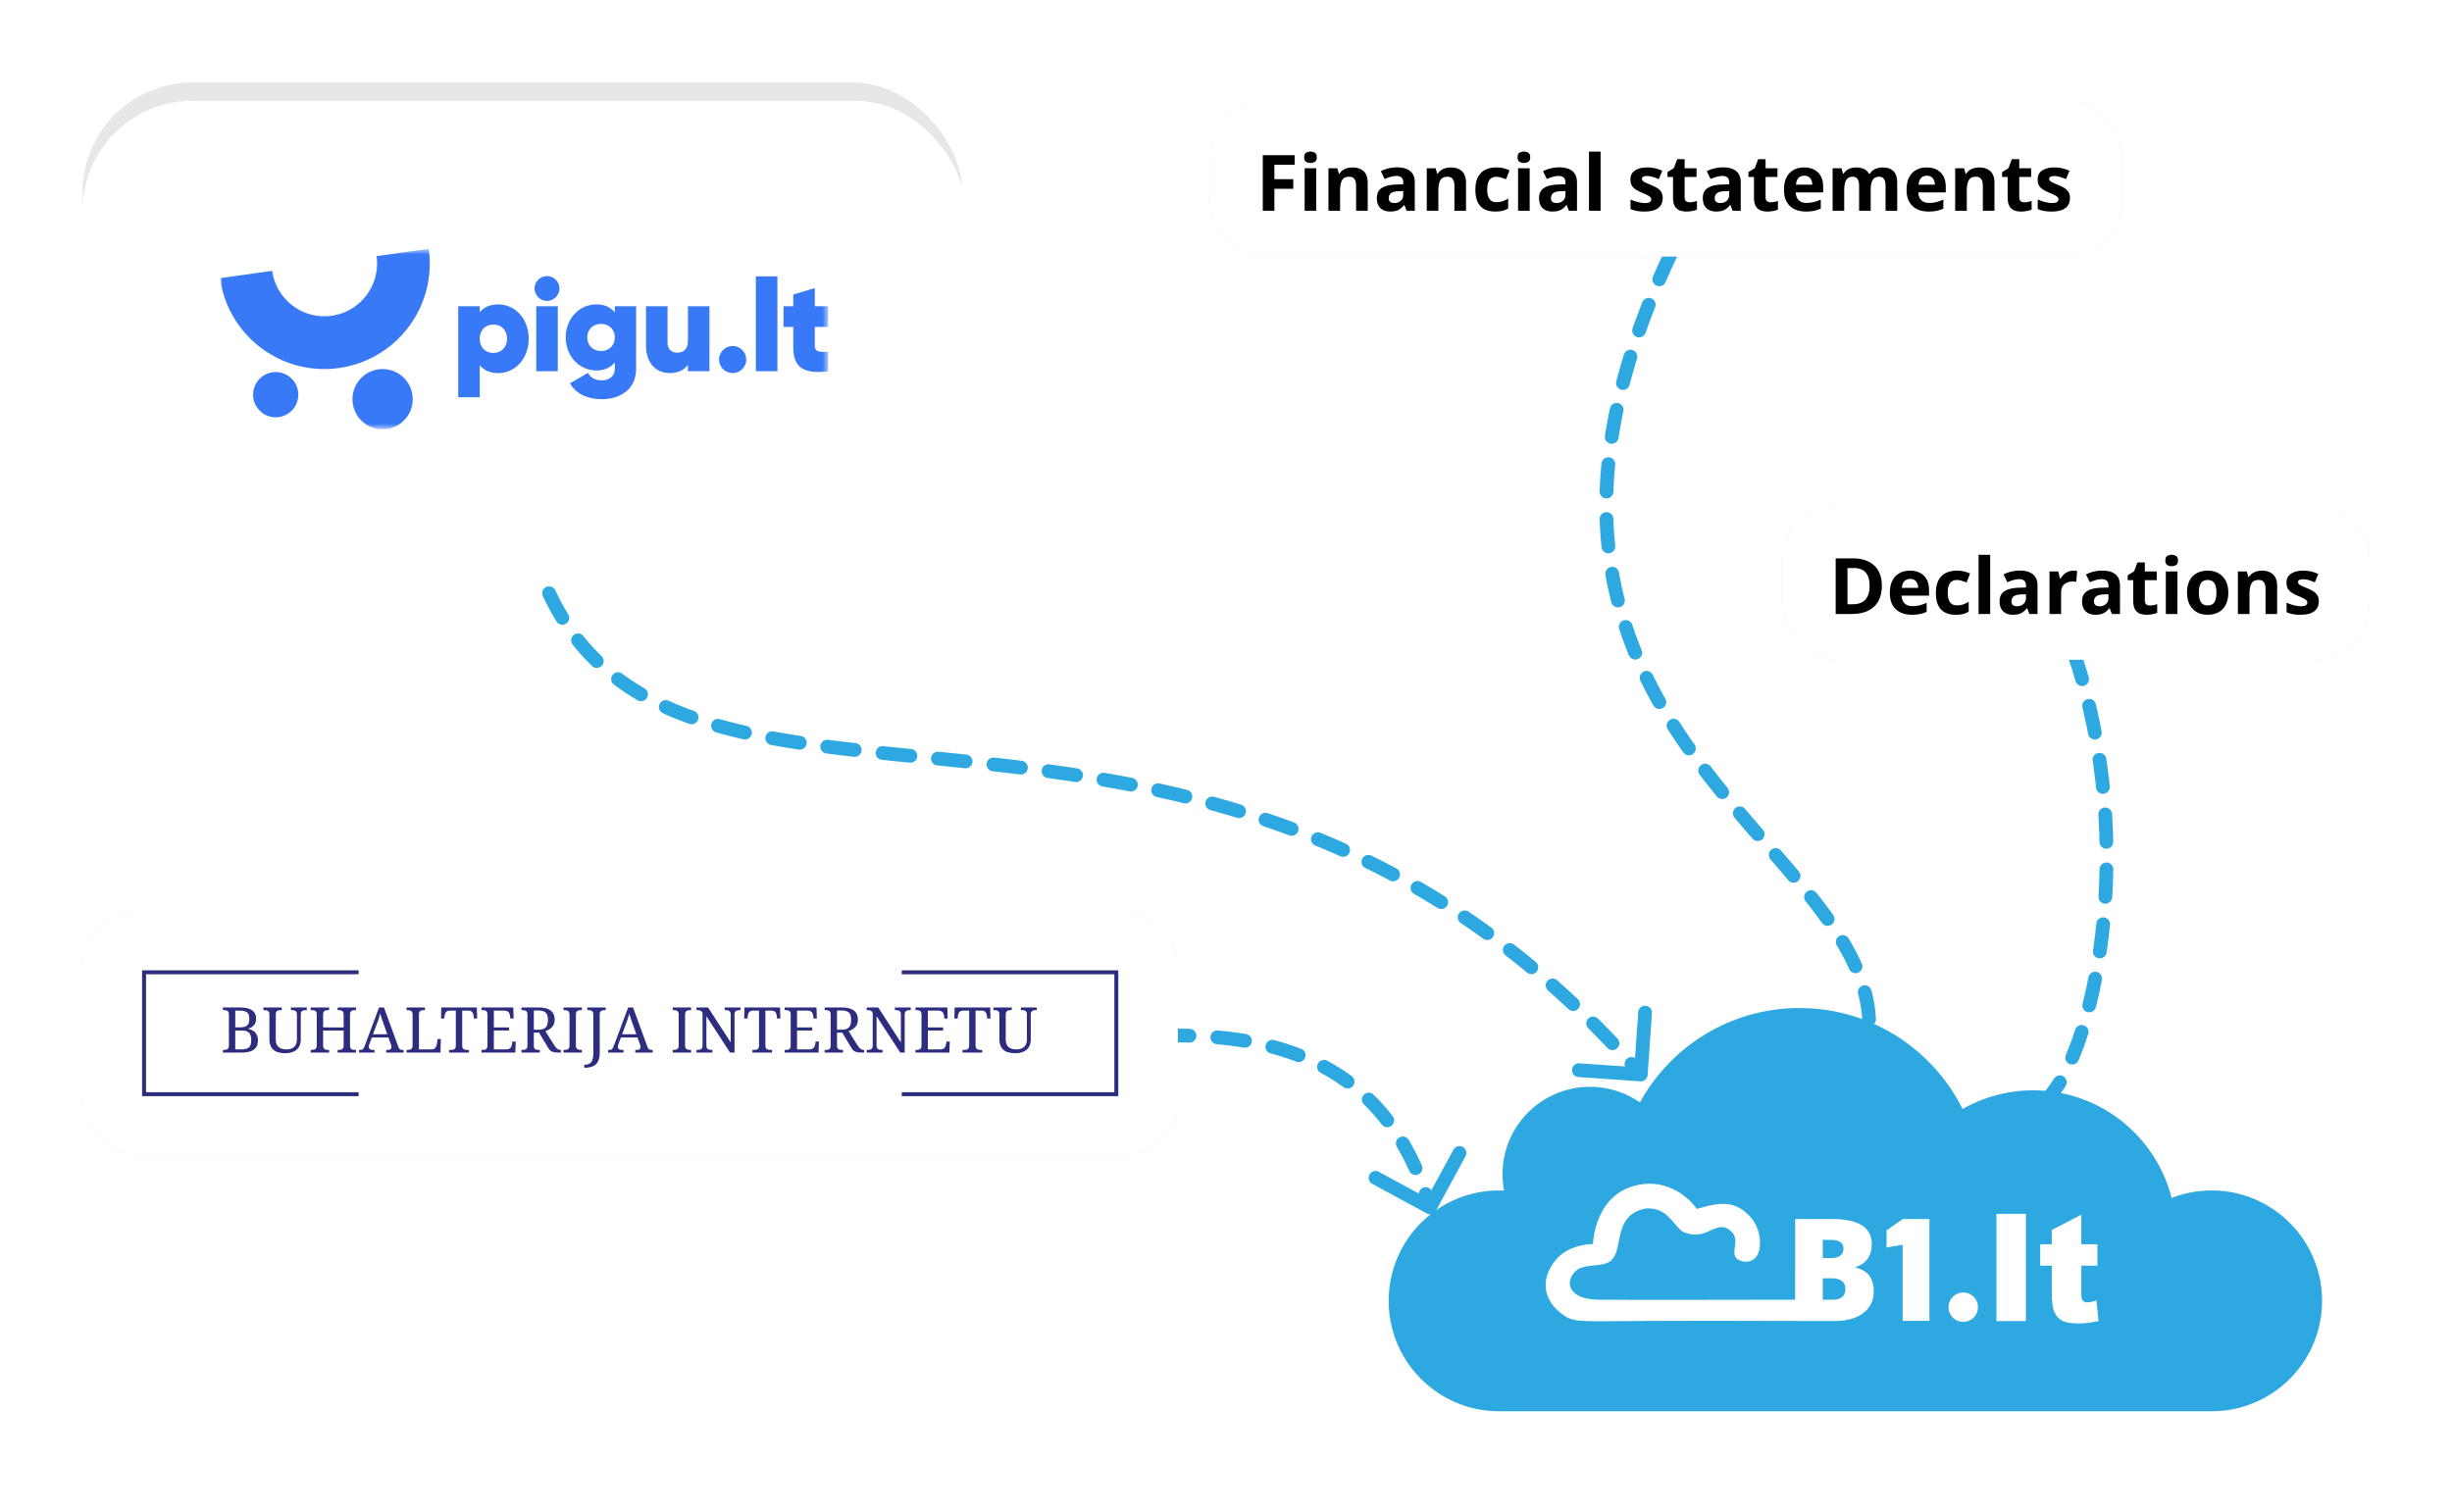
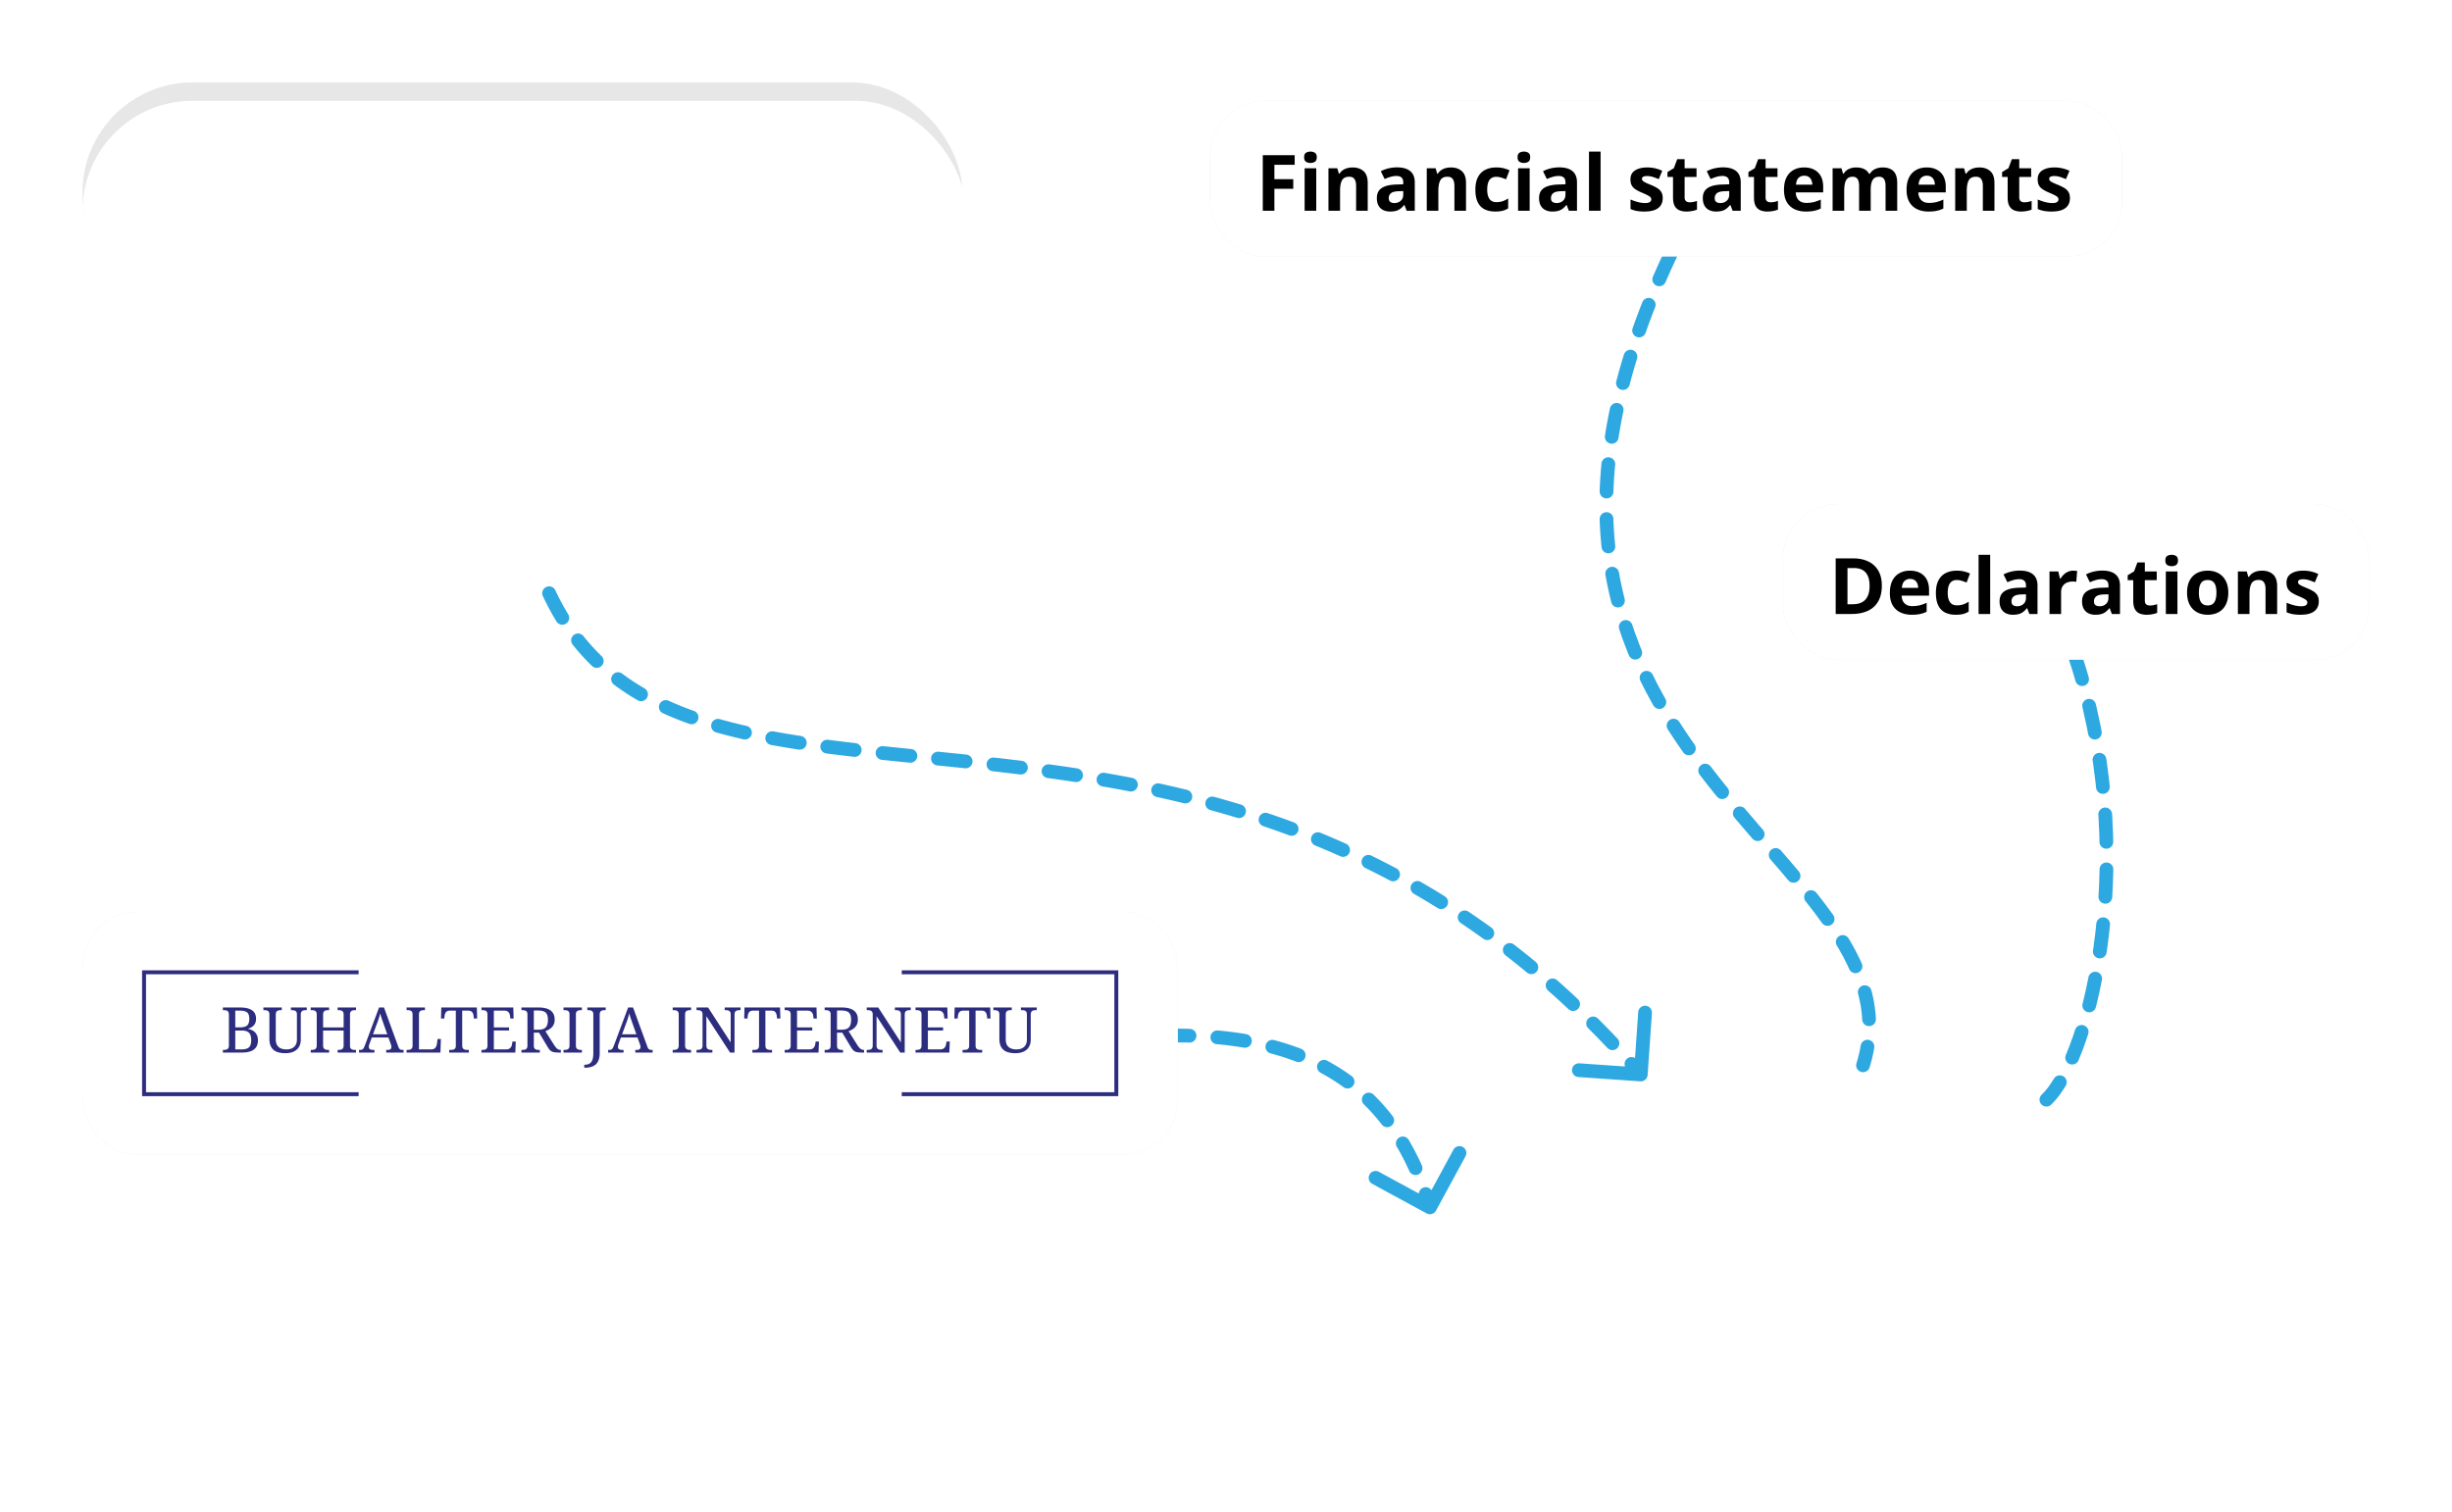
<svg xmlns="http://www.w3.org/2000/svg" width="535" height="330" fill="none">
  <g clip-path="url(#pigu_en__a)">
    <path d="M357.896 235.996a1.499 1.499 0 0 0 1.6-1.392l.934-13.468a1.5 1.5 0 1 0-2.992-.207l-.831 11.971-11.971-.83a1.5 1.5 0 1 0-.207 2.992l13.467.934Zm-246.655-135.72a1.5 1.5 0 1 0 2.989-.258l-2.989.258Zm3.637 5.651a1.5 1.5 0 1 0-2.973.4l2.973-.4Zm-1.97 6.539a1.5 1.5 0 1 0 2.945-.572l-2.945.572Zm4.261 5.185a1.5 1.5 0 0 0-2.899.77l2.899-.77Zm-1.08 6.672a1.501 1.501 0 0 0 2.828-1.003l-2.828 1.003Zm5.082 4.512a1.5 1.5 0 0 0-2.718 1.272l2.718-1.272Zm.223 6.758a1.5 1.5 0 1 0 2.559-1.564l-2.559 1.564Zm5.914 3.243a1.5 1.5 0 1 0-2.348 1.867l2.348-1.867Zm1.844 6.494a1.5 1.5 0 1 0 2.088-2.154l-2.088 2.154Zm6.554 1.653a1.501 1.501 0 0 0-1.798 2.401l1.798-2.401Zm3.411 5.842a1.5 1.5 0 0 0 1.508-2.594l-1.508 2.594Zm6.778.113a1.5 1.5 0 0 0-1.239 2.733l1.239-2.733Zm4.497 5.041a1.5 1.5 0 0 0 1.007-2.826l-1.007 2.826Zm6.683-1.023a1.5 1.5 0 1 0-.816 2.887l.816-2.887Zm5.137 4.393a1.5 1.5 0 1 0 .663-2.926l-.663 2.926Zm6.555-1.723a1.5 1.5 0 1 0-.542 2.951l.542-2.951Zm5.513 3.964a1.5 1.5 0 0 0 .452-2.966l-.452 2.966Zm6.422-2.128a1.5 1.5 0 1 0-.385 2.975l.385-2.975Zm5.648 3.707a1.5 1.5 0 0 0 .341-2.98l-.341 2.98Zm6.372-2.323a1.5 1.5 0 0 0-.312 2.984l.312-2.984Zm5.755 3.603a1.5 1.5 0 1 0 .299-2.985l-.299 2.985Zm6.315-2.384a1.5 1.5 0 0 0-.299 2.985l.299-2.985Zm5.741 3.602a1.5 1.5 0 0 0 .311-2.984l-.311 2.984Zm6.376-2.33a1.5 1.5 0 0 0-.334 2.981l.334-2.981Zm5.659 3.683a1.5 1.5 0 1 0 .366-2.978l-.366 2.978Zm6.418-2.195a1.5 1.5 0 0 0-.406 2.973l.406-2.973Zm5.58 3.838a1.5 1.5 0 1 0 .453-2.966l-.453 2.966Zm6.464-1.99a1.5 1.5 0 0 0-.509 2.957l.509-2.957Zm5.455 4.047a1.5 1.5 0 0 0 .571-2.945l-.571 2.945Zm6.53-1.72a1.5 1.5 0 0 0-.639 2.932l.639-2.932Zm5.247 4.29a1.5 1.5 0 1 0 .712-2.914l-.712 2.914Zm6.629-1.385a1.5 1.5 0 0 0-.79 2.895l.79-2.895Zm4.994 4.561a1.5 1.5 0 1 0 .872-2.87l-.872 2.87Zm6.716-.999a1.5 1.5 0 0 0-.958 2.843l.958-2.843Zm4.697 4.845a1.498 1.498 0 1 0 1.045-2.811l-1.045 2.811Zm6.773-.576a1.501 1.501 0 0 0-1.136 2.777l1.136-2.777Zm4.369 5.136a1.5 1.5 0 0 0 1.227-2.738l-1.227 2.738Zm6.789-.132a1.5 1.5 0 0 0-1.319 2.695l1.319-2.695Zm4.021 5.422a1.5 1.5 0 0 0 1.41-2.648l-1.41 2.648Zm6.778.329a1.5 1.5 0 1 0-1.5 2.598l1.5-2.598Zm3.644 5.686a1.5 1.5 0 0 0 1.588-2.545l-1.588 2.545Zm6.739.792a1.5 1.5 0 1 0-1.674 2.49l1.674-2.49Zm3.245 5.919a1.5 1.5 0 0 0 1.757-2.431l-1.757 2.431Zm6.679 1.251a1.5 1.5 0 0 0-1.837 2.372l1.837-2.372Zm2.834 6.113a1.5 1.5 0 0 0 1.913-2.312l-1.913 2.312Zm6.606 1.701a1.5 1.5 0 1 0-1.986 2.248l1.986-2.248Zm2.419 6.26a1.5 1.5 0 1 0 2.053-2.187l-2.053 2.187Zm6.498 2.116a1.5 1.5 0 1 0-2.118 2.123l2.118-2.123Zm2.036 6.389a1.5 1.5 0 1 0 2.179-2.063l-2.179 2.063Zm6.336 2.455a1.5 1.5 0 0 0-2.235 2l2.235-2ZM111.003 97.096c.069 1.077.148 2.137.238 3.18l2.989-.258c-.088-1.02-.166-2.058-.233-3.114l-2.994.192Zm.902 9.231c.286 2.124.621 4.17 1.003 6.139l2.945-.572c-.371-1.91-.696-3.897-.975-5.967l-2.973.4Zm2.365 12.094a75.696 75.696 0 0 0 1.819 5.902l2.828-1.003a72.791 72.791 0 0 1-1.748-5.669l-2.899.77Zm4.183 11.686a56.038 56.038 0 0 0 2.941 5.486l2.559-1.564a53.158 53.158 0 0 1-2.782-5.194l-2.718 1.272Zm6.507 10.596a48.226 48.226 0 0 0 4.192 4.627l2.088-2.154a45.274 45.274 0 0 1-3.932-4.34l-2.348 1.867Zm8.948 8.681a53.407 53.407 0 0 0 5.209 3.441l1.508-2.594a50.562 50.562 0 0 1-4.919-3.248l-1.798 2.401Zm10.748 6.287a74.569 74.569 0 0 0 5.736 2.308l1.007-2.826a71.037 71.037 0 0 1-5.504-2.215l-1.239 2.733Zm11.603 4.172c1.939.547 3.925 1.047 5.953 1.506l.663-2.926a112.61 112.61 0 0 1-5.8-1.467l-.816 2.887Zm11.966 2.734c1.983.364 4.002.7 6.055 1.013l.452-2.966a196.062 196.062 0 0 1-5.965-.998l-.542 2.951Zm12.092 1.86c1.983.257 3.995.5 6.033.732l.341-2.98a401.938 401.938 0 0 1-5.989-.727l-.385 2.975Zm12.093 1.393c1.999.209 4.023.414 6.067.619l.299-2.985c-2.042-.205-4.061-.409-6.054-.618l-.312 2.984Zm12.083 1.22c1.995.2 4.009.405 6.04.617l.311-2.984c-2.036-.213-4.054-.417-6.052-.618l-.299 2.985Zm12.082 1.268c1.984.223 3.982.455 5.993.702l.366-2.978a580.996 580.996 0 0 0-6.025-.705l-.334 2.981Zm12.005 1.48c1.984.27 3.98.558 5.986.865l.453-2.966a386.412 386.412 0 0 0-6.033-.872l-.406 2.973Zm11.941 1.832c1.98.34 3.968.703 5.964 1.09l.571-2.945a285.606 285.606 0 0 0-6.026-1.102l-.509 2.957Zm11.855 2.302c1.956.426 3.918.878 5.886 1.358l.712-2.914c-1.993-.487-3.98-.944-5.959-1.376l-.639 2.932Zm11.725 2.868c1.924.525 3.852 1.079 5.784 1.666l.872-2.87a215.072 215.072 0 0 0-5.866-1.691l-.79 2.895Zm11.542 3.51a194.04 194.04 0 0 1 5.655 2.002l1.045-2.811a195.2 195.2 0 0 0-5.742-2.034l-.958 2.843Zm11.292 4.203c1.834.75 3.669 1.536 5.505 2.359l1.227-2.738a186.332 186.332 0 0 0-5.596-2.398l-1.136 2.777Zm10.975 4.922c1.781.871 3.561 1.78 5.34 2.727l1.41-2.648c-1.81-.964-3.62-1.887-5.431-2.774l-1.319 2.695Zm10.618 5.654a175.38 175.38 0 0 1 5.144 3.088l1.588-2.545a175.715 175.715 0 0 0-5.232-3.141l-1.5 2.598Zm10.209 6.37a179.297 179.297 0 0 1 4.919 3.429l1.757-2.431a179.514 179.514 0 0 0-5.002-3.488l-1.674 2.49Zm9.761 7.052a183.379 183.379 0 0 1 4.671 3.741l1.913-2.312a189.347 189.347 0 0 0-4.747-3.801l-1.837 2.372Zm9.291 7.69c1.472 1.3 2.94 2.637 4.405 4.012l2.053-2.187a195.93 195.93 0 0 0-4.472-4.073l-1.986 2.248Zm8.785 8.251a208.518 208.518 0 0 1 4.154 4.266l2.179-2.063c-1.4-1.478-2.805-2.92-4.215-4.326l-2.118 2.123Zm8.255 8.721c.681.762 1.361 1.532 2.039 2.312l2.264-1.97c-.688-.79-1.377-1.571-2.068-2.342l-2.235 2Z" fill="#2DA8E0" />
-     <path fill-rule="evenodd" clip-rule="evenodd" d="M327.654 307.994c-.187.005-.375.007-.564.007-13.305 0-24.091-10.786-24.091-24.091 0-13.306 10.786-24.092 24.091-24.092.363 0 .724.008 1.083.024a19.16 19.16 0 0 1-.333-3.569c0-10.536 8.541-19.078 19.078-19.078 4.048 0 7.802 1.261 10.89 3.412 6.756-12.283 19.821-20.607 34.83-20.607 15.584 0 29.072 8.974 35.578 22.037a31.013 31.013 0 0 1 15.406-4.07c14.558 0 26.783 9.988 30.198 23.485a24.022 24.022 0 0 1 8.737-1.634c13.305 0 24.091 10.786 24.091 24.092 0 13.305-10.786 24.091-24.091 24.091l-.237-.001H327.654v-.006Z" fill="#2DA8E0" />
    <g clip-path="url(#pigu_en__b)" fill="#fff">
      <path fill-rule="evenodd" clip-rule="evenodd" d="M415.132 288.266v-16.614l-3.509.61v-3.749l3.568-2.468h5.789v22.221h-5.848Z" />
      <path d="M435.6 264.924h6.433v23.391H435.6v-23.391Zm18.518.168v6.459h3.509v4.679h-3.509v6.022c0 .726.07 1.206.205 1.441.21.36.576.545 1.103.545.474 0 1.136-.142 1.986-.42l.474 4.496c-1.588.349-3.068.523-4.446.523-1.599 0-2.778-.207-3.532-.622-.758-.414-1.318-1.047-1.679-1.893-.366-.845-.544-2.22-.544-4.118v-5.974h-2.534v-4.679h2.534v-3.12l6.433-3.339Z" />
      <path fill-rule="evenodd" clip-rule="evenodd" d="M428.36 282.083a3.207 3.207 0 0 1 3.131 3.893 3.186 3.186 0 0 1-2.442 2.442 3.207 3.207 0 0 1-3.893-3.132 3.203 3.203 0 0 1 3.204-3.203Z" />
      <path d="M407.913 278.465c-.62-.852-1.62-1.462-3-1.827v-.152c1.045-.254 1.888-.823 2.528-1.706.639-.883.959-1.949.959-3.198 0-1.898-.734-3.297-2.201-4.195-1.467-.899-3.713-1.348-6.738-1.348h-7.767v8.162l-.012 9.456c-9.136.004-37.105.089-42.979 0-6.71-.103-7.433-4.149-4.699-6.43 1.264-1.055 3.681-.952 5.142-1.207 1.801-.313 3.215-.695 3.897-4.278.601-3.149 1.102-7.088 6.035-7.993 5.444-.407 6.311 4.976 9.008 5.41 4.567 1.488 6.551-3.234 9.585-.469 2.07 1.887.014 4.306 1.065 5.784.252.355.723.578 1.255.752 1.37.448 3.564-.021 3.948-2.903.21-1.58.054-4.372-2.008-6.71-3.724-4.223-7.736-2.854-11.715-1.769-.522-.906-4.922-6.416-12.054-5.368-10.346 1.519-10.593 13.025-10.593 13.025s-5.126-.02-7.994 3.325c-3.875 4.518-2.714 9.444 1.887 12.405 2.198 1.414 4.077 1.129 17.039 1.063 14.163-.073 31.949 0 31.949 0l.236-.006 1.008.002v.013h8.665c2.62 0 4.688-.581 6.206-1.743 1.518-1.163 2.277-2.754 2.277-4.775 0-1.36-.31-2.467-.929-3.32Zm-10.204-7.873h1.691c1.888 0 2.832.625 2.832 1.873 0 .701-.236 1.229-.708 1.584-.472.356-1.139.533-2.002.533h-1.813v-3.99Zm2.117 13.066h-2.117v-4.675h1.995c.955 0 1.683.198 2.186.594.502.396.753.965.753 1.706 0 1.584-.939 2.375-2.817 2.375Z" />
    </g>
    <path d="M311.284 264.818a1.5 1.5 0 0 0 2.034-.602l6.441-11.865a1.5 1.5 0 0 0-2.637-1.431l-5.725 10.546-10.546-5.725a1.5 1.5 0 0 0-1.431 2.637l11.864 6.44Zm-54.784-40.32a1.5 1.5 0 0 0 0 3v-3Zm3 3.041a1.5 1.5 0 0 0 .083-2.999l-.083 2.999Zm6.245-2.641a1.5 1.5 0 1 0-.271 2.988l.271-2.988Zm5.636 3.746a1.5 1.5 0 0 0 .498-2.959l-.498 2.959Zm6.576-1.656a1.501 1.501 0 0 0-.767 2.901l.767-2.901Zm4.859 4.711a1.5 1.5 0 1 0 1.077-2.8l-1.077 2.8Zm6.77-.199a1.5 1.5 0 0 0-1.419 2.644l1.419-2.644Zm3.546 5.763a1.5 1.5 0 1 0 1.77-2.422l-1.77 2.422Zm6.567 1.639a1.5 1.5 0 0 0-2.098 2.145l2.098-2.145Zm1.798 6.53a1.5 1.5 0 0 0 2.374-1.834l-2.374 1.834Zm5.874 3.353a1.5 1.5 0 0 0-2.586 1.521l2.586-1.521Zm.117 6.773a1.5 1.5 0 0 0 2.737-1.229l-2.737 1.229Zm5.009 4.558a1.5 1.5 0 1 0-2.84.969l2.84-.969ZM256.5 227.498c1.013 0 2.013.014 3 .041l.083-2.999a111.934 111.934 0 0 0-3.083-.042v3Zm8.974.388c2.031.185 4 .437 5.907.758l.498-2.959a82.012 82.012 0 0 0-6.134-.787l-.271 2.988Zm11.716 2.003a54.414 54.414 0 0 1 5.626 1.81l1.077-2.8a57.488 57.488 0 0 0-5.936-1.911l-.767 2.901Zm10.977 4.255a42.403 42.403 0 0 1 4.965 3.119l1.77-2.422a45.422 45.422 0 0 0-5.316-3.341l-1.419 2.644Zm9.434 6.903a42.259 42.259 0 0 1 3.896 4.385l2.374-1.834a45.345 45.345 0 0 0-4.172-4.696l-2.098 2.145Zm7.184 9.259a53.729 53.729 0 0 1 2.703 5.252l2.737-1.229a56.855 56.855 0 0 0-2.854-5.544l-2.586 1.521Zm4.872 10.779c.316.924.618 1.872.905 2.841l2.876-.852a74.905 74.905 0 0 0-.941-2.958l-2.84.969Z" fill="#2DA8E0" />
    <path d="M452.5 142.5c14.5 42.5 4 88-6 97.5m-82-184.5C313 165 421.002 186 406.492 232.5" stroke="#2DA8E0" stroke-width="3" stroke-linecap="round" stroke-dasharray="6 6" />
    <g filter="url(#pigu_en__c)">
      <rect x="264" y="22" width="199" height="34" rx="12" fill="#474747" fill-opacity=".13" />
    </g>
    <rect x="264" y="22" width="199" height="34" rx="12" fill="#fff" />
    <path d="M278.059 46h-2.532V33.864h6.956v2.109h-4.424v3.13h4.117v2.1h-4.117V46Zm9.131-9.28V46h-2.532v-9.28h2.532Zm-1.262-3.636c.377 0 .7.088.971.266.272.171.407.495.407.97 0 .471-.135.798-.407.98-.271.177-.594.266-.971.266-.382 0-.708-.089-.979-.266-.266-.182-.399-.509-.399-.98 0-.475.133-.799.399-.97.271-.178.597-.266.979-.266Zm9.197 3.461c.991 0 1.788.272 2.391.814.603.537.905 1.4.905 2.59V46h-2.532v-5.42c0-.664-.122-1.165-.365-1.503-.238-.337-.614-.506-1.129-.506-.775 0-1.303.263-1.585.788-.283.526-.424 1.284-.424 2.275V46h-2.532v-9.28h1.935l.34 1.187h.141a2.55 2.55 0 0 1 .739-.78c.299-.2.628-.346.988-.44a4.5 4.5 0 0 1 1.128-.142Zm9.704-.016c1.245 0 2.2.271 2.864.813.664.543.996 1.367.996 2.474V46h-1.768l-.49-1.262h-.066a4.709 4.709 0 0 1-.814.814 2.79 2.79 0 0 1-.954.465c-.36.1-.797.149-1.312.149-.548 0-1.04-.105-1.477-.315a2.345 2.345 0 0 1-1.021-.963c-.249-.438-.374-.99-.374-1.66 0-.986.346-1.71 1.038-2.175.691-.47 1.729-.73 3.112-.78l1.611-.05v-.407c0-.487-.127-.844-.382-1.07-.255-.228-.609-.341-1.063-.341-.448 0-.888.063-1.319.19-.432.128-.864.288-1.295.482l-.839-1.71a7.202 7.202 0 0 1 1.652-.614 8.014 8.014 0 0 1 1.901-.224Zm1.345 5.171-.98.033c-.819.023-1.389.17-1.71.44-.315.271-.473.628-.473 1.071 0 .388.114.664.341.83.226.16.523.24.888.24.542 0 .999-.16 1.369-.48.377-.322.565-.778.565-1.37V41.7Zm10.401-5.155c.99 0 1.787.272 2.39.814.604.537.905 1.4.905 2.59V46h-2.532v-5.42c0-.664-.121-1.165-.365-1.503-.238-.337-.614-.506-1.129-.506-.775 0-1.303.263-1.585.788-.282.526-.424 1.284-.424 2.275V46h-2.531v-9.28h1.934l.34 1.187h.141c.199-.321.446-.581.739-.78.299-.2.628-.346.988-.44a4.502 4.502 0 0 1 1.129-.142Zm9.67 9.621c-.919 0-1.702-.166-2.349-.498-.647-.338-1.14-.858-1.478-1.56-.337-.703-.506-1.603-.506-2.698 0-1.135.191-2.059.573-2.773.387-.72.921-1.248 1.602-1.585.686-.338 1.48-.507 2.382-.507.642 0 1.196.064 1.66.191.471.122.88.269 1.229.44l-.747 1.96a11.562 11.562 0 0 0-1.112-.39 3.508 3.508 0 0 0-1.03-.159c-.442 0-.81.105-1.104.316-.293.205-.512.514-.656.93-.143.415-.215.935-.215 1.56 0 .614.077 1.123.232 1.527.155.404.379.706.672.905.294.194.651.29 1.071.29.526 0 .994-.069 1.403-.207.41-.144.808-.343 1.195-.598v2.167a4.148 4.148 0 0 1-1.22.523c-.42.11-.954.166-1.602.166Zm7.512-9.446V46h-2.531v-9.28h2.531Zm-1.261-3.636c.376 0 .7.088.971.266.271.171.407.495.407.97 0 .471-.136.798-.407.98-.271.177-.595.266-.971.266-.382 0-.709-.089-.98-.266-.266-.182-.398-.509-.398-.98 0-.475.132-.799.398-.97.271-.178.598-.266.98-.266Zm7.728 3.445c1.245 0 2.199.271 2.863.813.664.543.996 1.367.996 2.474V46h-1.768l-.489-1.262h-.067a4.706 4.706 0 0 1-.813.814c-.277.21-.595.365-.955.465-.359.1-.797.149-1.311.149a3.367 3.367 0 0 1-1.478-.315 2.35 2.35 0 0 1-1.021-.963c-.249-.438-.373-.99-.373-1.66 0-.986.345-1.71 1.037-2.175.692-.47 1.73-.73 3.113-.78l1.61-.05v-.407c0-.487-.127-.844-.381-1.07-.255-.228-.609-.341-1.063-.341-.448 0-.888.063-1.32.19-.431.128-.863.288-1.295.482l-.838-1.71a7.185 7.185 0 0 1 1.652-.614 8.014 8.014 0 0 1 1.901-.224Zm1.344 5.171-.979.033c-.819.023-1.389.17-1.71.44-.316.271-.473.628-.473 1.071 0 .388.113.664.34.83.227.16.523.24.888.24.543 0 .999-.16 1.37-.48.376-.322.564-.778.564-1.37V41.7Zm7.662 4.3h-2.532V33.084h2.532V46Zm13.555-2.756c0 .631-.149 1.165-.448 1.602-.293.432-.733.761-1.32.988-.586.221-1.317.332-2.191.332a9.645 9.645 0 0 1-1.669-.124 6.871 6.871 0 0 1-1.394-.416v-2.091c.503.227 1.043.415 1.618.564.581.144 1.091.216 1.528.216.492 0 .844-.072 1.054-.216.216-.15.324-.343.324-.58a.692.692 0 0 0-.133-.416c-.083-.127-.266-.268-.548-.423-.282-.16-.725-.368-1.328-.623a8.767 8.767 0 0 1-1.436-.739 2.495 2.495 0 0 1-.83-.88c-.177-.343-.266-.777-.266-1.303 0-.857.332-1.502.996-1.934.67-.437 1.564-.656 2.681-.656a7.52 7.52 0 0 1 1.644.175 8.035 8.035 0 0 1 1.619.556l-.764 1.826a12.96 12.96 0 0 0-1.303-.49 4.096 4.096 0 0 0-1.237-.19c-.371 0-.65.05-.839.149a.486.486 0 0 0-.282.456c0 .15.047.283.141.399.1.116.288.246.565.39.282.138.694.318 1.237.54.525.215.982.442 1.369.68.388.233.686.523.897.872.21.343.315.788.315 1.336Zm5.885.905c.277 0 .545-.028.806-.083.265-.055.528-.125.788-.208v1.885a4.63 4.63 0 0 1-1.013.298 6.43 6.43 0 0 1-1.311.125 3.995 3.995 0 0 1-1.494-.266 2.13 2.13 0 0 1-1.038-.938c-.249-.448-.373-1.07-.373-1.867V38.62h-1.212v-1.07l1.394-.847.731-1.959h1.618v1.976h2.599v1.9h-2.599v4.475c0 .354.1.62.299.797.205.171.473.257.805.257Zm7.28-7.62c1.245 0 2.2.271 2.864.813.664.543.996 1.367.996 2.474V46h-1.768l-.49-1.262h-.066a4.709 4.709 0 0 1-.814.814 2.79 2.79 0 0 1-.954.465c-.36.1-.797.149-1.312.149-.548 0-1.04-.105-1.477-.315a2.345 2.345 0 0 1-1.021-.963c-.249-.438-.374-.99-.374-1.66 0-.986.346-1.71 1.038-2.175.692-.47 1.729-.73 3.113-.78l1.61-.05v-.407c0-.487-.127-.844-.382-1.07-.254-.228-.609-.341-1.062-.341-.449 0-.889.063-1.32.19-.432.128-.864.288-1.295.482l-.839-1.71a7.22 7.22 0 0 1 1.652-.614 8.02 8.02 0 0 1 1.901-.224Zm1.345 5.171-.98.033c-.819.023-1.389.17-1.71.44-.315.271-.473.628-.473 1.071 0 .388.114.664.341.83.227.16.523.24.888.24.542 0 .999-.16 1.369-.48.377-.322.565-.778.565-1.37V41.7Zm9.039 2.449c.277 0 .546-.028.806-.083.265-.055.528-.125.788-.208v1.885a4.637 4.637 0 0 1-1.012.298 6.447 6.447 0 0 1-1.312.125 3.995 3.995 0 0 1-1.494-.266 2.13 2.13 0 0 1-1.038-.938c-.249-.448-.373-1.07-.373-1.867V38.62h-1.212v-1.07l1.394-.847.731-1.959h1.618v1.976h2.599v1.9h-2.599v4.475c0 .354.1.62.299.797.205.171.473.257.805.257Zm7.305-7.604c.858 0 1.597.166 2.216.498.62.327 1.099.803 1.437 1.428.337.626.506 1.39.506 2.291v1.229h-5.985c.028.714.241 1.275.639 1.685.404.404.963.606 1.677.606a6.78 6.78 0 0 0 1.627-.183 8.283 8.283 0 0 0 1.519-.548v1.96a6.035 6.035 0 0 1-1.444.497c-.498.105-1.104.158-1.818.158-.93 0-1.755-.171-2.474-.515a3.844 3.844 0 0 1-1.685-1.569c-.404-.702-.606-1.588-.606-2.656 0-1.084.183-1.986.548-2.706.371-.725.885-1.267 1.544-1.627.658-.365 1.425-.548 2.299-.548Zm.017 1.802c-.493 0-.902.157-1.229.473-.321.315-.506.81-.556 1.486h3.553a2.506 2.506 0 0 0-.208-1.005 1.559 1.559 0 0 0-.581-.697c-.254-.172-.581-.257-.979-.257Zm17.099-1.802c1.052 0 1.846.272 2.383.814.542.537.813 1.4.813 2.59V46h-2.54v-5.42c0-.664-.113-1.165-.34-1.503-.227-.337-.578-.506-1.054-.506-.67 0-1.146.24-1.428.722-.282.476-.423 1.16-.423 2.05V46h-2.532v-5.42c0-.443-.05-.814-.15-1.113-.099-.298-.251-.523-.456-.672-.205-.15-.468-.224-.789-.224-.47 0-.841.119-1.112.357-.266.232-.457.578-.573 1.037-.11.454-.166 1.01-.166 1.669V46h-2.532v-9.28h1.935l.34 1.187h.141a2.45 2.45 0 0 1 .706-.78c.287-.2.603-.346.946-.44a3.938 3.938 0 0 1 1.046-.142c.68 0 1.256.111 1.726.332.476.222.841.565 1.096 1.03h.224a2.429 2.429 0 0 1 1.171-1.038 3.982 3.982 0 0 1 1.568-.324Zm9.629 0c.858 0 1.597.166 2.217.498a3.41 3.41 0 0 1 1.436 1.428c.337.626.506 1.39.506 2.291v1.229h-5.985c.028.714.241 1.275.639 1.685.404.404.963.606 1.677.606a6.78 6.78 0 0 0 1.627-.183 8.283 8.283 0 0 0 1.519-.548v1.96a6.035 6.035 0 0 1-1.444.497c-.498.105-1.104.158-1.818.158-.93 0-1.754-.171-2.474-.515a3.844 3.844 0 0 1-1.685-1.569c-.404-.702-.606-1.588-.606-2.656 0-1.084.183-1.986.548-2.706.371-.725.885-1.267 1.544-1.627.658-.365 1.425-.548 2.299-.548Zm.017 1.802c-.493 0-.902.157-1.229.473-.321.315-.506.81-.556 1.486h3.553a2.506 2.506 0 0 0-.208-1.005 1.559 1.559 0 0 0-.581-.697c-.254-.172-.581-.257-.979-.257Zm11.472-1.802c.99 0 1.787.272 2.39.814.603.537.905 1.4.905 2.59V46h-2.532v-5.42c0-.664-.122-1.165-.365-1.503-.238-.337-.614-.506-1.129-.506-.775 0-1.303.263-1.585.788-.283.526-.424 1.284-.424 2.275V46h-2.531v-9.28h1.934l.34 1.187h.141c.199-.321.446-.581.739-.78.299-.2.628-.346.988-.44a4.502 4.502 0 0 1 1.129-.142Zm9.811 7.604c.277 0 .545-.028.805-.083a7.84 7.84 0 0 0 .789-.208v1.885a4.63 4.63 0 0 1-1.013.298 6.43 6.43 0 0 1-1.311.125 3.996 3.996 0 0 1-1.495-.266 2.123 2.123 0 0 1-1.037-.938c-.249-.448-.374-1.07-.374-1.867V38.62h-1.212v-1.07l1.395-.847.73-1.959h1.619v1.976h2.598v1.9h-2.598v4.475c0 .354.1.62.299.797.205.171.473.257.805.257Zm9.953-.905c0 .631-.15 1.165-.449 1.602-.293.432-.733.761-1.319.988-.587.221-1.317.332-2.192.332a9.64 9.64 0 0 1-1.668-.124 6.88 6.88 0 0 1-1.395-.416v-2.091a10.13 10.13 0 0 0 1.619.564c.581.144 1.09.216 1.527.216.493 0 .844-.072 1.054-.216.216-.15.324-.343.324-.58a.685.685 0 0 0-.133-.416c-.083-.127-.265-.268-.547-.423-.283-.16-.725-.368-1.329-.623a8.809 8.809 0 0 1-1.436-.739 2.513 2.513 0 0 1-.83-.88c-.177-.343-.265-.777-.265-1.303 0-.857.332-1.502.996-1.934.669-.437 1.563-.656 2.681-.656a7.47 7.47 0 0 1 1.643.175 8.014 8.014 0 0 1 1.619.556l-.764 1.826c-.459-.2-.893-.362-1.303-.49a4.091 4.091 0 0 0-1.237-.19c-.37 0-.65.05-.838.149a.486.486 0 0 0-.282.456c0 .15.047.283.141.399.1.116.288.246.564.39a21.6 21.6 0 0 0 1.237.54 9.5 9.5 0 0 1 1.37.68c.387.233.686.523.896.872.211.343.316.788.316 1.336Z" fill="#000" />
    <g filter="url(#pigu_en__d)">
      <rect x="389" y="110" width="128" height="34" rx="12" fill="#474747" fill-opacity=".13" />
    </g>
    <rect x="389" y="110" width="128" height="34" rx="12" fill="#fff" />
    <path d="M410.596 127.816c0 1.367-.263 2.51-.788 3.428-.521.913-1.276 1.602-2.266 2.067-.991.459-2.184.689-3.578.689h-3.437v-12.136h3.81c1.273 0 2.377.227 3.312.681a4.906 4.906 0 0 1 2.175 2c.515.88.772 1.97.772 3.271Zm-2.673.066c0-.896-.132-1.632-.398-2.208-.26-.581-.648-1.01-1.162-1.286-.509-.277-1.14-.415-1.893-.415h-1.369v7.902h1.104c1.256 0 2.188-.335 2.797-1.004.614-.67.921-1.666.921-2.989Zm8.816-3.337c.858 0 1.596.166 2.216.498.62.327 1.099.803 1.436 1.428.338.626.506 1.389.506 2.291v1.229h-5.984c.027.714.24 1.275.639 1.685.404.404.963.606 1.677.606.592 0 1.134-.061 1.626-.183a8.278 8.278 0 0 0 1.52-.548v1.959c-.46.227-.941.393-1.445.498-.498.105-1.104.158-1.818.158-.929 0-1.754-.172-2.473-.515a3.84 3.84 0 0 1-1.685-1.568c-.404-.703-.606-1.589-.606-2.657 0-1.084.182-1.986.548-2.706.37-.725.885-1.267 1.543-1.627.659-.365 1.425-.548 2.3-.548Zm.016 1.802c-.492 0-.902.157-1.228.473-.321.315-.506.811-.556 1.486h3.552a2.492 2.492 0 0 0-.207-1.005 1.561 1.561 0 0 0-.581-.697c-.255-.172-.581-.257-.98-.257Zm9.97 7.819c-.919 0-1.702-.166-2.35-.498-.647-.338-1.139-.858-1.477-1.561-.338-.702-.506-1.602-.506-2.697 0-1.135.191-2.059.572-2.773.388-.719.922-1.248 1.602-1.585.687-.338 1.481-.507 2.383-.507.642 0 1.195.064 1.66.191.47.122.88.269 1.228.44l-.747 1.959c-.398-.16-.769-.29-1.112-.39a3.5 3.5 0 0 0-1.029-.158c-.443 0-.811.106-1.104.316-.294.205-.512.514-.656.93-.144.415-.216.935-.216 1.56 0 .614.078 1.123.233 1.527.155.404.379.706.672.905.293.194.65.291 1.071.291.525 0 .993-.069 1.403-.208a5.514 5.514 0 0 0 1.195-.597v2.166a4.13 4.13 0 0 1-1.22.523c-.421.111-.955.166-1.602.166Zm7.512-.166h-2.532v-12.916h2.532V134Zm6.466-9.471c1.245 0 2.2.271 2.864.813.664.543.996 1.367.996 2.474V134h-1.768l-.49-1.262h-.066a4.738 4.738 0 0 1-.814.814 2.8 2.8 0 0 1-.954.465c-.36.099-.797.149-1.312.149-.548 0-1.04-.105-1.477-.315a2.352 2.352 0 0 1-1.021-.963c-.249-.437-.374-.991-.374-1.66 0-.985.346-1.71 1.038-2.175.691-.471 1.729-.731 3.113-.781l1.61-.049v-.407c0-.487-.127-.844-.382-1.071-.255-.227-.609-.34-1.062-.34-.449 0-.889.063-1.32.191-.432.127-.864.287-1.295.481l-.839-1.71a7.205 7.205 0 0 1 1.652-.614 8.04 8.04 0 0 1 1.901-.224Zm1.345 5.171-.98.033c-.819.023-1.389.169-1.71.44-.315.271-.473.628-.473 1.071 0 .388.114.664.341.83.226.161.523.241.888.241.542 0 .999-.161 1.369-.482.377-.32.565-.777.565-1.369v-.764Zm10.309-5.155c.128 0 .274.009.44.025.172.011.31.028.415.05l-.191 2.374a1.513 1.513 0 0 0-.356-.058 3.517 3.517 0 0 0-1.345.1 2.335 2.335 0 0 0-.822.406 1.922 1.922 0 0 0-.581.731c-.138.299-.208.667-.208 1.104V134h-2.531v-9.28h1.917l.374 1.56h.124c.183-.315.41-.603.681-.863.277-.266.589-.476.938-.631a2.75 2.75 0 0 1 1.145-.241Zm6.342-.016c1.245 0 2.2.271 2.864.813.664.543.996 1.367.996 2.474V134h-1.768l-.49-1.262h-.066a4.738 4.738 0 0 1-.814.814 2.8 2.8 0 0 1-.954.465c-.36.099-.797.149-1.312.149-.548 0-1.04-.105-1.477-.315a2.352 2.352 0 0 1-1.021-.963c-.249-.437-.374-.991-.374-1.66 0-.985.346-1.71 1.038-2.175.692-.471 1.729-.731 3.113-.781l1.61-.049v-.407c0-.487-.127-.844-.382-1.071-.254-.227-.609-.34-1.062-.34-.449 0-.889.063-1.32.191-.432.127-.863.287-1.295.481l-.839-1.71a7.205 7.205 0 0 1 1.652-.614 8.04 8.04 0 0 1 1.901-.224Zm1.345 5.171-.98.033c-.819.023-1.389.169-1.71.44-.315.271-.473.628-.473 1.071 0 .388.114.664.341.83.227.161.523.241.888.241.542 0 .999-.161 1.369-.482.377-.32.565-.777.565-1.369v-.764Zm9.039 2.449c.277 0 .546-.028.806-.083.265-.055.528-.125.788-.208v1.885a4.686 4.686 0 0 1-1.012.299 6.448 6.448 0 0 1-1.312.124 3.997 3.997 0 0 1-1.494-.266c-.437-.182-.783-.495-1.038-.938-.249-.448-.373-1.07-.373-1.867v-4.474h-1.212v-1.071l1.394-.847.731-1.959h1.618v1.976h2.599v1.901h-2.599v4.474c0 .354.1.62.299.797.205.171.473.257.805.257Zm6.01-7.429V134h-2.531v-9.28h2.531Zm-1.261-3.636c.376 0 .7.089.971.266.271.171.406.495.406.971 0 .47-.135.797-.406.979-.271.177-.595.266-.971.266-.382 0-.709-.089-.98-.266-.266-.182-.398-.509-.398-.979 0-.476.132-.8.398-.971.271-.177.598-.266.98-.266Zm12.359 8.259c0 .775-.105 1.461-.315 2.059a4.05 4.05 0 0 1-.905 1.519 3.821 3.821 0 0 1-1.428.93c-.553.21-1.178.315-1.876.315a4.992 4.992 0 0 1-1.801-.315 4.022 4.022 0 0 1-1.419-.93 4.318 4.318 0 0 1-.93-1.519c-.216-.598-.324-1.284-.324-2.059 0-1.029.183-1.901.548-2.614a3.755 3.755 0 0 1 1.561-1.627c.675-.371 1.48-.557 2.415-.557.869 0 1.638.186 2.308.557a3.9 3.9 0 0 1 1.585 1.627c.388.713.581 1.585.581 2.614Zm-6.416 0c0 .609.066 1.121.199 1.536.133.415.34.728.623.938.282.21.65.315 1.104.315.448 0 .81-.105 1.087-.315.282-.21.487-.523.614-.938.133-.415.2-.927.2-1.536 0-.614-.067-1.123-.2-1.527-.127-.41-.332-.717-.614-.921-.282-.205-.65-.308-1.104-.308-.67 0-1.156.23-1.461.689-.299.46-.448 1.149-.448 2.067Zm13.779-4.798c.991 0 1.788.272 2.391.814.603.537.905 1.4.905 2.59V134h-2.532v-5.42c0-.664-.122-1.165-.365-1.503-.238-.337-.615-.506-1.129-.506-.775 0-1.303.263-1.586.788-.282.526-.423 1.284-.423 2.275V134h-2.532v-9.28h1.934l.341 1.187h.141a2.56 2.56 0 0 1 .739-.781c.298-.199.628-.345.987-.439a4.473 4.473 0 0 1 1.129-.142Zm12.377 6.699c0 .631-.15 1.165-.449 1.602-.293.432-.733.761-1.319.988-.587.221-1.317.332-2.192.332a9.646 9.646 0 0 1-1.668-.124 6.923 6.923 0 0 1-1.395-.416v-2.091a10.08 10.08 0 0 0 1.619.564c.581.144 1.09.216 1.527.216.493 0 .844-.072 1.054-.216.216-.149.324-.343.324-.581a.685.685 0 0 0-.133-.415c-.083-.127-.265-.268-.548-.423-.282-.161-.724-.368-1.328-.623a8.768 8.768 0 0 1-1.436-.739 2.508 2.508 0 0 1-.83-.88c-.177-.343-.265-.777-.265-1.303 0-.857.332-1.502.996-1.934.669-.437 1.563-.656 2.681-.656a7.53 7.53 0 0 1 1.643.175 7.976 7.976 0 0 1 1.619.556l-.764 1.826a13.117 13.117 0 0 0-1.303-.49 4.1 4.1 0 0 0-1.237-.191c-.37 0-.65.05-.838.15a.486.486 0 0 0-.282.456c0 .15.047.283.141.399.099.116.288.246.564.39.283.138.695.318 1.237.539.526.216.982.443 1.37.681.387.233.686.523.896.872.211.343.316.788.316 1.336Z" fill="#000" />
    <g filter="url(#pigu_en__e)">
      <rect x="18" y="199" width="239" height="53" rx="12" fill="#474747" fill-opacity=".13" />
    </g>
    <rect x="18" y="199" width="239" height="53" rx="12" fill="#fff" />
    <path d="M221.525 229.853c-.726 0-1.35-.101-1.874-.303a2.407 2.407 0 0 1-1.185-1.006c-.275-.459-.413-1.06-.413-1.804v-5.346c0-.275-.055-.477-.165-.606a.664.664 0 0 0-.414-.262 2.053 2.053 0 0 0-.551-.068h-.179v-.579h4.009v.579h-.179c-.202 0-.39.022-.565.068a.724.724 0 0 0-.413.276c-.101.138-.152.354-.152.647v5.373c0 .533.097.96.29 1.282.202.321.477.555.826.702.349.147.744.221 1.185.221.533 0 .969-.092 1.309-.276.34-.184.592-.436.758-.758a2.46 2.46 0 0 0 .248-1.115v-5.484c0-.275-.056-.477-.166-.606a.664.664 0 0 0-.413-.262 2.053 2.053 0 0 0-.551-.068h-.179v-.579h3.458v.579h-.179a2.21 2.21 0 0 0-.565.068.721.721 0 0 0-.413.276c-.102.138-.152.354-.152.647v5.456c0 .606-.129 1.13-.386 1.571-.257.44-.638.78-1.143 1.019-.496.239-1.112.358-1.846.358Zm-11.507-.137v-.579h.316c.202 0 .386-.018.551-.055a.75.75 0 0 0 .414-.262c.11-.138.165-.34.165-.606v-7.646h-1.322c-.267 0-.478.055-.634.165a.9.9 0 0 0-.345.413 2.028 2.028 0 0 0-.151.551l-.069.593h-.716l.068-2.411h7.757l.069 2.411h-.717l-.069-.593a1.54 1.54 0 0 0-.151-.551.894.894 0 0 0-.345-.413c-.156-.11-.372-.165-.647-.165h-1.336v7.577c0 .285.05.501.151.647.101.138.239.23.413.276.175.046.363.069.565.069h.317v.579h-4.284Zm-10.264 0v-.579h.179c.202 0 .386-.018.551-.055a.747.747 0 0 0 .413-.262c.111-.138.166-.34.166-.606v-6.765c0-.293-.051-.509-.152-.647a.724.724 0 0 0-.413-.276 2.113 2.113 0 0 0-.565-.068h-.179v-.579h6.943l.069 2.411h-.716l-.069-.593a1.373 1.373 0 0 0-.165-.551.937.937 0 0 0-.386-.413c-.165-.11-.386-.165-.661-.165h-2.315v3.664h3.32v.675h-3.32v4.12h2.659c.294 0 .528-.051.703-.152a1.12 1.12 0 0 0 .413-.413c.101-.175.165-.363.193-.565l.096-.592h.717l-.097 2.411h-7.384Zm-10.647 0v-.579h.18c.211 0 .399-.023.564-.069a.724.724 0 0 0 .414-.276c.101-.146.151-.362.151-.647v-6.751c0-.275-.055-.477-.165-.606a.664.664 0 0 0-.413-.262 2.058 2.058 0 0 0-.551-.068h-.18v-.579h2.522l4.932 7.618v-6.103c0-.275-.055-.477-.166-.606a.662.662 0 0 0-.413-.262 2.053 2.053 0 0 0-.551-.068h-.179v-.579h3.458v.579h-.179a2.21 2.21 0 0 0-.565.068.721.721 0 0 0-.413.276c-.101.138-.152.354-.152.647v8.267h-.978l-5.166-7.936v6.365c0 .285.05.501.151.647.101.138.239.23.413.276.175.046.363.069.565.069h.179v.579h-3.458Zm-9.177 0v-.579h.179c.202 0 .386-.018.551-.055a.75.75 0 0 0 .413-.262c.11-.138.165-.34.165-.606v-6.82c0-.275-.055-.477-.165-.606a.664.664 0 0 0-.413-.262 2.053 2.053 0 0 0-.551-.068h-.179v-.579h3.706c.799 0 1.46.101 1.983.303.524.193.914.487 1.172.882.257.385.385.877.385 1.474 0 .487-.101.9-.303 1.24-.202.33-.459.597-.771.799-.303.202-.62.358-.951.468l1.887 2.99c.12.183.235.344.345.482.11.138.22.253.331.344.119.092.238.161.358.207.128.046.266.069.413.069h.041v.579h-.192c-.432 0-.79-.014-1.075-.042a2.493 2.493 0 0 1-.689-.179 1.638 1.638 0 0 1-.496-.386 5.216 5.216 0 0 1-.441-.633l-1.86-3.1h-1.143v2.838c0 .266.05.468.151.606a.822.822 0 0 0 .414.262c.174.037.363.055.565.055h.179v.579h-4.009Zm3.664-4.988c.542 0 .965-.078 1.268-.234.303-.165.519-.404.647-.716.129-.322.193-.721.193-1.199 0-.496-.069-.891-.206-1.185a1.226 1.226 0 0 0-.676-.647c-.312-.138-.73-.207-1.253-.207h-.937v4.188h.964Zm-12.387 4.988v-.579h.179c.202 0 .386-.018.551-.055a.753.753 0 0 0 .414-.262c.11-.138.165-.34.165-.606v-6.765c0-.293-.051-.509-.152-.647a.724.724 0 0 0-.413-.276 2.113 2.113 0 0 0-.565-.068h-.179v-.579h6.944l.068 2.411h-.716l-.069-.593a1.373 1.373 0 0 0-.165-.551.932.932 0 0 0-.386-.413c-.165-.11-.386-.165-.661-.165h-2.315v3.664h3.32v.675h-3.32v4.12h2.659c.294 0 .528-.051.703-.152a1.12 1.12 0 0 0 .413-.413c.101-.175.165-.363.193-.565l.096-.592h.717l-.097 2.411h-7.384Zm-7.043 0v-.579h.317c.202 0 .386-.018.551-.055a.75.75 0 0 0 .413-.262c.11-.138.166-.34.166-.606v-7.646h-1.323c-.266 0-.478.055-.634.165a.892.892 0 0 0-.344.413 2.028 2.028 0 0 0-.152.551l-.069.593h-.716l.069-2.411h7.756l.069 2.411h-.716l-.069-.593a1.54 1.54 0 0 0-.152-.551.892.892 0 0 0-.344-.413c-.156-.11-.372-.165-.648-.165h-1.336v7.577c0 .285.051.501.152.647.101.138.238.23.413.276.174.046.363.069.565.069h.317v.579h-4.285Zm-12.189 0v-.579h.179c.211 0 .399-.023.565-.069a.724.724 0 0 0 .413-.276c.101-.146.151-.362.151-.647v-6.751c0-.275-.055-.477-.165-.606a.664.664 0 0 0-.413-.262 2.058 2.058 0 0 0-.551-.068h-.179v-.579h2.521l4.932 7.618v-6.103c0-.275-.055-.477-.165-.606a.667.667 0 0 0-.414-.262 2.053 2.053 0 0 0-.551-.068h-.179v-.579h3.458v.579h-.179c-.202 0-.39.022-.565.068a.724.724 0 0 0-.413.276c-.101.138-.152.354-.152.647v8.267h-.978l-5.166-7.936v6.365c0 .285.05.501.151.647.101.138.239.23.414.276.174.046.362.069.564.069h.18v.579h-3.458Zm-5.196 0v-.579h.179c.212 0 .4-.023.565-.069a.724.724 0 0 0 .414-.276c.101-.146.151-.362.151-.647v-6.696c0-.293-.05-.509-.151-.647a.724.724 0 0 0-.414-.276 2.108 2.108 0 0 0-.565-.068h-.179v-.579h4.009v.579h-.179c-.202 0-.39.022-.565.068a.724.724 0 0 0-.413.276c-.101.138-.151.354-.151.647v6.696c0 .285.05.501.151.647.101.138.239.23.413.276.175.046.363.069.565.069h.179v.579h-4.009Zm-14.091 0v-.579h.261a.993.993 0 0 0 .441-.083c.11-.055.211-.16.303-.317.092-.156.193-.381.303-.675l3.059-8.183h1.074l3.114 8.528c.073.193.151.344.234.454a.726.726 0 0 0 .303.221c.12.037.267.055.441.055h.179v.579h-3.788v-.579h.316c.276 0 .483-.051.62-.152.138-.11.207-.28.207-.509a1.105 1.105 0 0 0-.055-.317.767.767 0 0 0-.055-.193l-.551-1.543h-3.624l-.523 1.446a1.873 1.873 0 0 0-.11.428.92.92 0 0 0-.014.165c0 .229.073.399.22.51.156.11.386.165.689.165h.317v.579h-3.361Zm3.044-3.982h3.114l-.854-2.411a25.76 25.76 0 0 0-.276-.785 48.328 48.328 0 0 1-.234-.717 24.448 24.448 0 0 1-.179-.675 7.567 7.567 0 0 1-.124.483 5.758 5.758 0 0 1-.138.482 10.83 10.83 0 0 1-.165.509 8.824 8.824 0 0 1-.207.579l-.937 2.535Zm-8.257 7.288v-.648h.124c.395 0 .73-.078 1.005-.234.276-.147.487-.408.634-.785.147-.367.22-.873.22-1.515v-8.446c0-.275-.055-.477-.165-.606a.664.664 0 0 0-.413-.262 2.053 2.053 0 0 0-.551-.068h-.179v-.579h4.009v.579h-.179a2.21 2.21 0 0 0-.565.068.724.724 0 0 0-.414.276c-.101.138-.151.354-.151.647v8.377c0 .615-.083 1.129-.248 1.543-.156.413-.377.739-.661.978-.285.239-.62.409-1.006.51-.377.11-.785.165-1.226.165h-.234Zm-4.522-3.306v-.579h.179c.211 0 .4-.023.565-.069a.721.721 0 0 0 .413-.276c.101-.146.152-.362.152-.647v-6.696c0-.293-.051-.509-.152-.647a.721.721 0 0 0-.413-.276 2.113 2.113 0 0 0-.565-.068h-.179v-.579h4.009v.579h-.179c-.202 0-.39.022-.565.068a.724.724 0 0 0-.413.276c-.101.138-.152.354-.152.647v6.696c0 .285.051.501.152.647.101.138.239.23.413.276.175.046.363.069.565.069h.179v.579h-4.009Zm-9.178 0v-.579h.179c.203 0 .386-.018.552-.055a.75.75 0 0 0 .413-.262c.11-.138.165-.34.165-.606v-6.82c0-.275-.055-.477-.165-.606a.664.664 0 0 0-.413-.262 2.06 2.06 0 0 0-.552-.068h-.179v-.579h3.706c.799 0 1.461.101 1.984.303.524.193.914.487 1.171.882.257.385.386.877.386 1.474 0 .487-.101.9-.303 1.24a2.47 2.47 0 0 1-.772.799c-.303.202-.62.358-.95.468l1.887 2.99c.12.183.234.344.345.482.11.138.22.253.33.344.12.092.239.161.358.207.129.046.267.069.414.069h.041v.579h-.193c-.431 0-.79-.014-1.074-.042a2.483 2.483 0 0 1-.689-.179 1.638 1.638 0 0 1-.496-.386 5.216 5.216 0 0 1-.441-.633l-1.86-3.1h-1.143v2.838c0 .266.05.468.151.606a.82.82 0 0 0 .413.262c.175.037.363.055.565.055h.179v.579h-4.009Zm3.665-4.988c.542 0 .964-.078 1.267-.234.304-.165.519-.404.648-.716.129-.322.193-.721.193-1.199 0-.496-.069-.891-.207-1.185a1.227 1.227 0 0 0-.675-.647c-.312-.138-.73-.207-1.254-.207h-.936v4.188h.964Zm-12.387 4.988v-.579h.179c.202 0 .386-.018.551-.055a.75.75 0 0 0 .413-.262c.11-.138.166-.34.166-.606v-6.765c0-.293-.051-.509-.152-.647a.724.724 0 0 0-.413-.276 2.119 2.119 0 0 0-.565-.068h-.179v-.579h6.943l.069 2.411h-.716l-.069-.593a1.405 1.405 0 0 0-.165-.551.937.937 0 0 0-.386-.413c-.166-.11-.386-.165-.662-.165h-2.314v3.664h3.32v.675h-3.32v4.12h2.659c.294 0 .528-.051.703-.152a1.12 1.12 0 0 0 .413-.413c.101-.175.165-.363.193-.565l.096-.592h.717l-.097 2.411h-7.384Zm-7.043 0v-.579h.317c.202 0 .385-.018.55-.055a.75.75 0 0 0 .414-.262c.11-.138.165-.34.165-.606v-7.646h-1.322c-.267 0-.478.055-.634.165a.895.895 0 0 0-.344.413 2.032 2.032 0 0 0-.152.551l-.069.593h-.716l.069-2.411h7.756l.069 2.411h-.717l-.068-.593a1.54 1.54 0 0 0-.152-.551.892.892 0 0 0-.344-.413c-.157-.11-.372-.165-.648-.165h-1.336v7.577c0 .285.05.501.151.647.101.138.239.23.414.276.174.046.362.069.564.069h.317v.579H98.01Zm-9.297 0v-.579h.179c.211 0 .4-.023.565-.069a.724.724 0 0 0 .413-.276c.101-.146.152-.362.152-.647v-6.696c0-.293-.05-.509-.152-.647a.724.724 0 0 0-.413-.276 2.112 2.112 0 0 0-.565-.068h-.18v-.579h4.01v.579h-.18c-.201 0-.39.022-.564.068a.717.717 0 0 0-.413.262c-.101.129-.152.331-.152.606v7.633h2.714c.276 0 .496-.06.661-.179a1.16 1.16 0 0 0 .386-.483c.083-.192.138-.385.165-.578l.138-1.033h.717l-.097 2.962h-7.384Zm-10.373 0v-.579h.262c.183 0 .33-.028.44-.083a.77.77 0 0 0 .303-.317c.092-.156.193-.381.304-.675l3.058-8.183h1.075l3.113 8.528c.074.193.152.344.234.454a.722.722 0 0 0 .303.221c.12.037.267.055.441.055h.18v.579h-3.79v-.579h.318c.275 0 .482-.051.62-.152.137-.11.206-.28.206-.509a1.07 1.07 0 0 0-.055-.317.75.75 0 0 0-.055-.193l-.551-1.543h-3.623l-.524 1.446a2.058 2.058 0 0 0-.11.428.998.998 0 0 0-.014.165c0 .229.074.399.22.51.157.11.386.165.69.165h.316v.579H78.34Zm3.044-3.982h3.114l-.854-2.411a25.791 25.791 0 0 0-.276-.785c-.082-.248-.16-.487-.234-.717a23.763 23.763 0 0 1-.179-.675 7.501 7.501 0 0 1-.124.483 5.643 5.643 0 0 1-.138.482c-.046.156-.1.326-.165.509a9.048 9.048 0 0 1-.207.579l-.936 2.535Zm-13.585 3.982v-.579h.179c.211 0 .4-.023.565-.069a.724.724 0 0 0 .413-.276c.101-.146.152-.362.152-.647v-6.751c0-.275-.056-.477-.166-.606a.664.664 0 0 0-.413-.262 2.055 2.055 0 0 0-.551-.068h-.18v-.579h4.01v.579h-.18c-.201 0-.39.022-.564.068a.724.724 0 0 0-.413.276c-.101.138-.152.354-.152.647v2.783h4.478v-2.783c0-.293-.051-.509-.152-.647a.724.724 0 0 0-.413-.276 2.113 2.113 0 0 0-.565-.068h-.18v-.579h4.01v.579h-.18c-.201 0-.39.022-.564.068a.724.724 0 0 0-.414.276c-.1.138-.151.354-.151.647v6.765c0 .266.05.468.151.606a.82.82 0 0 0 .414.262c.174.037.363.055.565.055h.179v.579h-4.01v-.579h.18c.211 0 .4-.023.565-.069a.724.724 0 0 0 .413-.276c.101-.146.151-.362.151-.647v-3.224H70.5v3.224c0 .285.05.501.152.647.1.138.238.23.413.276.174.046.363.069.565.069h.179v.579h-4.01Zm-5.548.137c-.725 0-1.35-.101-1.873-.303a2.403 2.403 0 0 1-1.185-1.006c-.276-.459-.413-1.06-.413-1.804v-5.346c0-.275-.056-.477-.166-.606a.664.664 0 0 0-.413-.262 2.055 2.055 0 0 0-.551-.068h-.18v-.579h4.01v.579h-.18c-.201 0-.39.022-.564.068a.724.724 0 0 0-.413.276c-.102.138-.152.354-.152.647v5.373c0 .533.096.96.29 1.282.201.321.477.555.826.702.349.147.744.221 1.185.221.532 0 .969-.092 1.309-.276a1.77 1.77 0 0 0 .757-.758c.166-.33.248-.702.248-1.115v-5.484c0-.275-.055-.477-.165-.606a.664.664 0 0 0-.413-.262 2.055 2.055 0 0 0-.551-.068h-.18v-.579h3.458v.579h-.179c-.202 0-.39.022-.565.068a.724.724 0 0 0-.413.276c-.1.138-.152.354-.152.647v5.456c0 .606-.128 1.13-.385 1.571-.257.44-.638.78-1.144 1.019-.496.239-1.111.358-1.846.358Zm-13.616-.137v-.579h.179c.211 0 .4-.023.565-.069a.724.724 0 0 0 .413-.276c.101-.146.152-.362.152-.647v-6.751c0-.275-.056-.477-.166-.606a.664.664 0 0 0-.413-.262 2.055 2.055 0 0 0-.551-.068h-.18v-.579h3.693c1.194 0 2.08.202 2.659.606.588.395.882 1.015.882 1.86 0 .404-.074.748-.22 1.033a1.95 1.95 0 0 1-.607.703 3.583 3.583 0 0 1-.882.427v.055c.423.073.79.216 1.102.427.322.202.57.478.744.827.184.34.276.753.276 1.24 0 .89-.294 1.556-.882 1.997-.578.441-1.465.662-2.659.662h-4.105Zm4.036-.689c.781 0 1.332-.152 1.654-.455.321-.303.482-.822.482-1.557 0-.477-.065-.872-.193-1.185a1.284 1.284 0 0 0-.648-.688c-.303-.157-.725-.235-1.267-.235h-1.364v4.12h1.336Zm-.385-4.808c.541 0 .964-.065 1.267-.193.303-.129.519-.331.648-.606.128-.276.193-.634.193-1.075 0-.68-.161-1.144-.483-1.392-.321-.257-.872-.385-1.653-.385h-.923v3.651h.95Z" fill="#2D2D7F" />
    <path d="M78.248 211.768v.861H31.861v25.742h46.387v.861H31v-27.464h47.248Zm118.504 0v.861h46.387v25.742h-46.387v.861H244v-27.464h-47.248Z" fill="#2D2D7F" />
    <g filter="url(#pigu_en__f)">
      <rect x="18" y="18" width="192" height="104" rx="24" fill="#474747" fill-opacity=".13" />
    </g>
    <rect x="18" y="22" width="192.73" height="104" rx="24" fill="#fff" />
    <mask id="pigu_en__g" style="mask-type:luminance" maskUnits="userSpaceOnUse" x="48" y="54" width="133" height="40">
-       <path d="M180.73 54.299H48v39.404h132.73V54.299Z" fill="#fff" />
-     </mask>
+       </mask>
    <g mask="url(#pigu_en__g)">
      <mask id="pigu_en__h" style="mask-type:luminance" maskUnits="userSpaceOnUse" x="48" y="54" width="133" height="40">
-         <path d="M180.73 54.299H48v39.404h132.73V54.299Z" fill="#fff" />
-       </mask>
+         </mask>
      <g mask="url(#pigu_en__h)" fill="#3779F6">
        <path d="M83.479 93.702c3.627 0 6.568-2.946 6.568-6.58 0-3.633-2.94-6.579-6.568-6.579-3.628 0-6.569 2.946-6.569 6.58 0 3.633 2.941 6.58 6.569 6.58Zm-23.324-2.629a4.933 4.933 0 0 0 4.93-4.937 4.933 4.933 0 0 0-4.93-4.937 4.933 4.933 0 0 0-4.928 4.937 4.933 4.933 0 0 0 4.928 4.938Zm55.199-17.141c0 4.256-2.861 7.49-6.654 7.49-1.812 0-3.117-.623-4.023-1.703v6.979h-4.702V66.841h4.702v1.304c.906-1.077 2.208-1.704 4.023-1.704 3.796 0 6.654 3.234 6.654 7.49Zm-4.731 0c0-1.844-1.218-3.094-2.973-3.094-1.754 0-2.973 1.25-2.973 3.094 0 1.844 1.219 3.093 2.973 3.093 1.755 0 2.973-1.25 2.973-3.093Zm6.01-10.98c0-1.477 1.247-2.694 2.718-2.694 1.47 0 2.718 1.22 2.718 2.694 0 1.473-1.248 2.722-2.718 2.722-1.471 0-2.718-1.25-2.718-2.722Zm.367 3.886h4.702v14.184H117V66.838Zm21.789 13.617c0 4.74-3.739 6.666-7.449 6.666-3.089 0-5.692-1.163-6.968-3.46l3.908-2.27c.622.994 1.474 1.617 3.002 1.617 1.528 0 2.862-.795 2.862-2.553v-1.361c-.906 1.106-2.208 1.757-3.966 1.757-3.936 0-6.74-3.262-6.74-7.206 0-3.943 2.804-7.206 6.74-7.206 1.755 0 3.06.652 3.966 1.758v-1.361h4.645v13.62Zm-4.645-6.806c0-1.704-1.219-2.95-3.002-2.95-1.784 0-3.002 1.25-3.002 2.95 0 1.7 1.218 2.95 3.002 2.95 1.783 0 3.002-1.25 3.002-2.95Zm20.653-6.811v14.185h-4.702v-1.419c-.794 1.135-2.182 1.815-3.936 1.815-2.916 0-5.21-2.013-5.21-6.1v-8.481h4.702v7.886c0 1.531.907 2.24 2.125 2.24 1.445 0 2.323-.878 2.323-2.581v-7.545h4.702-.004Zm2.103 11.631c0-1.617 1.331-2.95 2.973-2.95a2.944 2.944 0 0 1 2.945 2.95c0 1.617-1.33 2.95-2.945 2.95-1.614 0-2.973-1.304-2.973-2.95Zm8.02-18.153h4.703v20.708h-4.703V60.316Zm12.865 11.034v4.113c0 1.332 1.047 1.419 2.945 1.304v4.256c-5.778.71-7.646-1.077-7.646-5.445V71.35h-2.125v-4.509h2.125v-2.553l4.701-1.419v3.972h2.945v4.51h-2.945ZM93.543 54.299l-11.386 1.604c.884 6.298-3.496 12.124-9.784 13.01-6.288.884-12.104-3.503-12.987-9.802L48 60.71c1.767 12.597 13.395 21.375 25.971 19.605 12.576-1.77 21.34-13.418 19.572-26.015Z" />
      </g>
    </g>
  </g>
  <defs>
    <filter id="pigu_en__c" x="250.7" y="8.7" width="225.6" height="60.6" filterUnits="userSpaceOnUse" color-interpolation-filters="sRGB">
      <feFlood flood-opacity="0" result="BackgroundImageFix" />
      <feBlend in="SourceGraphic" in2="BackgroundImageFix" result="shape" />
      <feGaussianBlur stdDeviation="6.65" result="effect1_foregroundBlur_3426_5432" />
    </filter>
    <filter id="pigu_en__d" x="375.7" y="96.7" width="154.6" height="60.6" filterUnits="userSpaceOnUse" color-interpolation-filters="sRGB">
      <feFlood flood-opacity="0" result="BackgroundImageFix" />
      <feBlend in="SourceGraphic" in2="BackgroundImageFix" result="shape" />
      <feGaussianBlur stdDeviation="6.65" result="effect1_foregroundBlur_3426_5432" />
    </filter>
    <filter id="pigu_en__e" x="4.7" y="185.7" width="265.6" height="79.6" filterUnits="userSpaceOnUse" color-interpolation-filters="sRGB">
      <feFlood flood-opacity="0" result="BackgroundImageFix" />
      <feBlend in="SourceGraphic" in2="BackgroundImageFix" result="shape" />
      <feGaussianBlur stdDeviation="6.65" result="effect1_foregroundBlur_3426_5432" />
    </filter>
    <filter id="pigu_en__f" x="4.7" y="4.7" width="218.6" height="130.6" filterUnits="userSpaceOnUse" color-interpolation-filters="sRGB">
      <feFlood flood-opacity="0" result="BackgroundImageFix" />
      <feBlend in="SourceGraphic" in2="BackgroundImageFix" result="shape" />
      <feGaussianBlur stdDeviation="6.65" result="effect1_foregroundBlur_3426_5432" />
    </filter>
    <clipPath id="pigu_en__a">
      <path fill="#fff" d="M0 0h535v330H0z" />
    </clipPath>
    <clipPath id="pigu_en__b">
-       <path fill="#fff" transform="translate(337.238 258.344)" d="M0 0h120.647v30.494H0z" />
-     </clipPath>
+       </clipPath>
  </defs>
</svg>